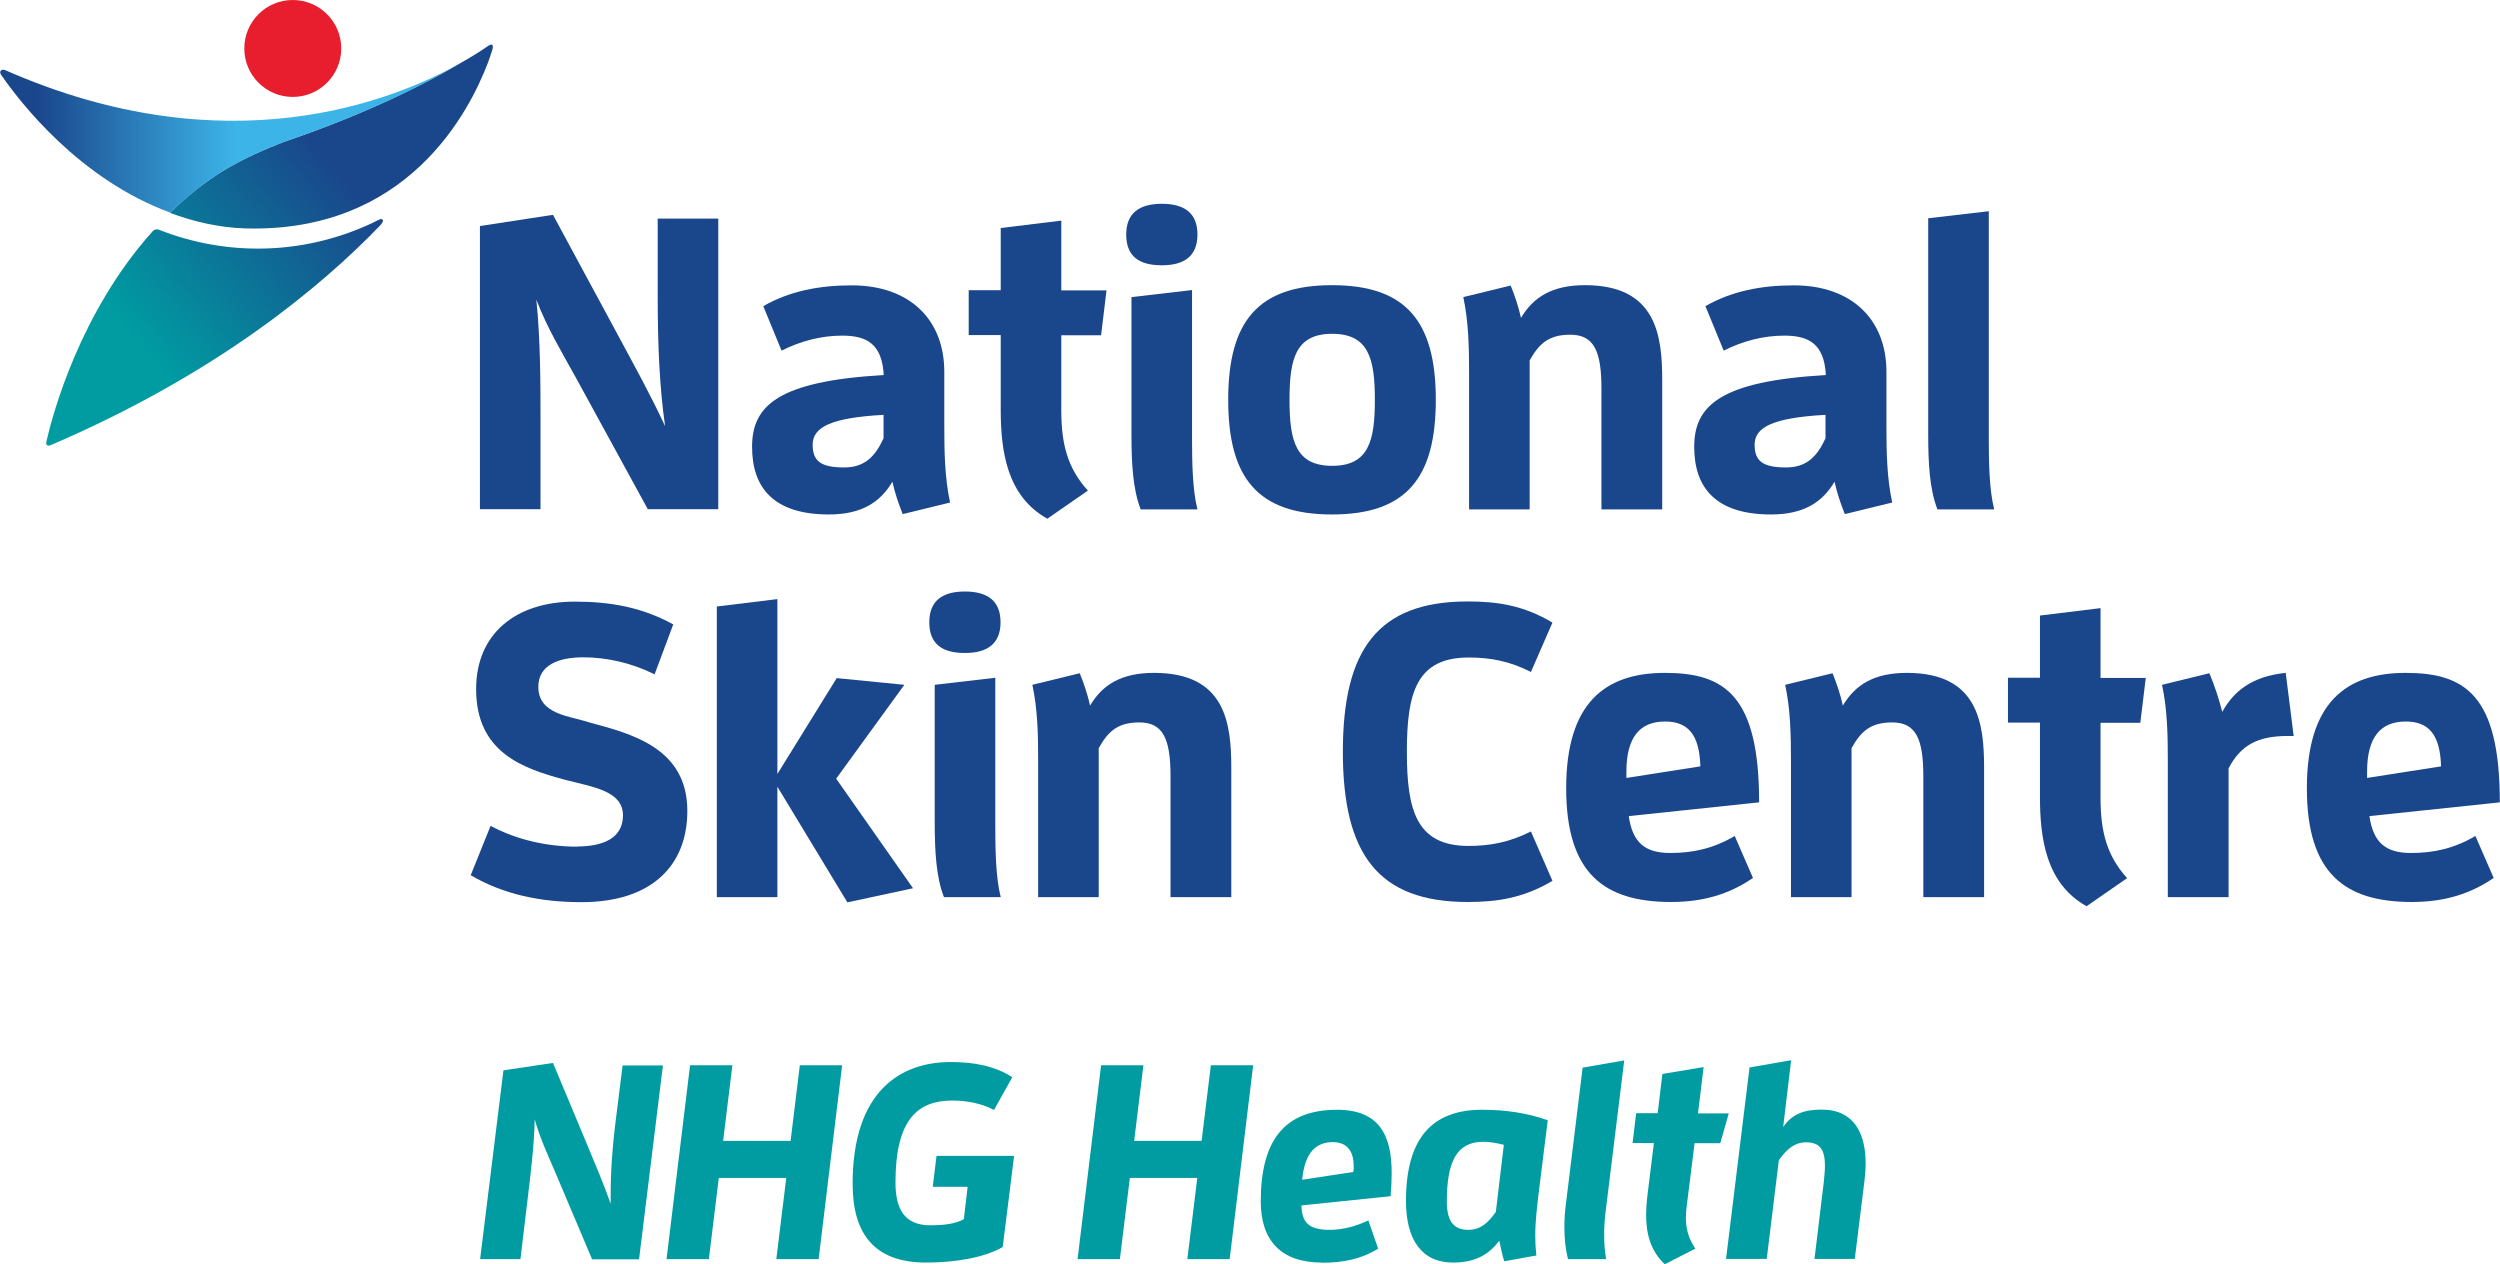
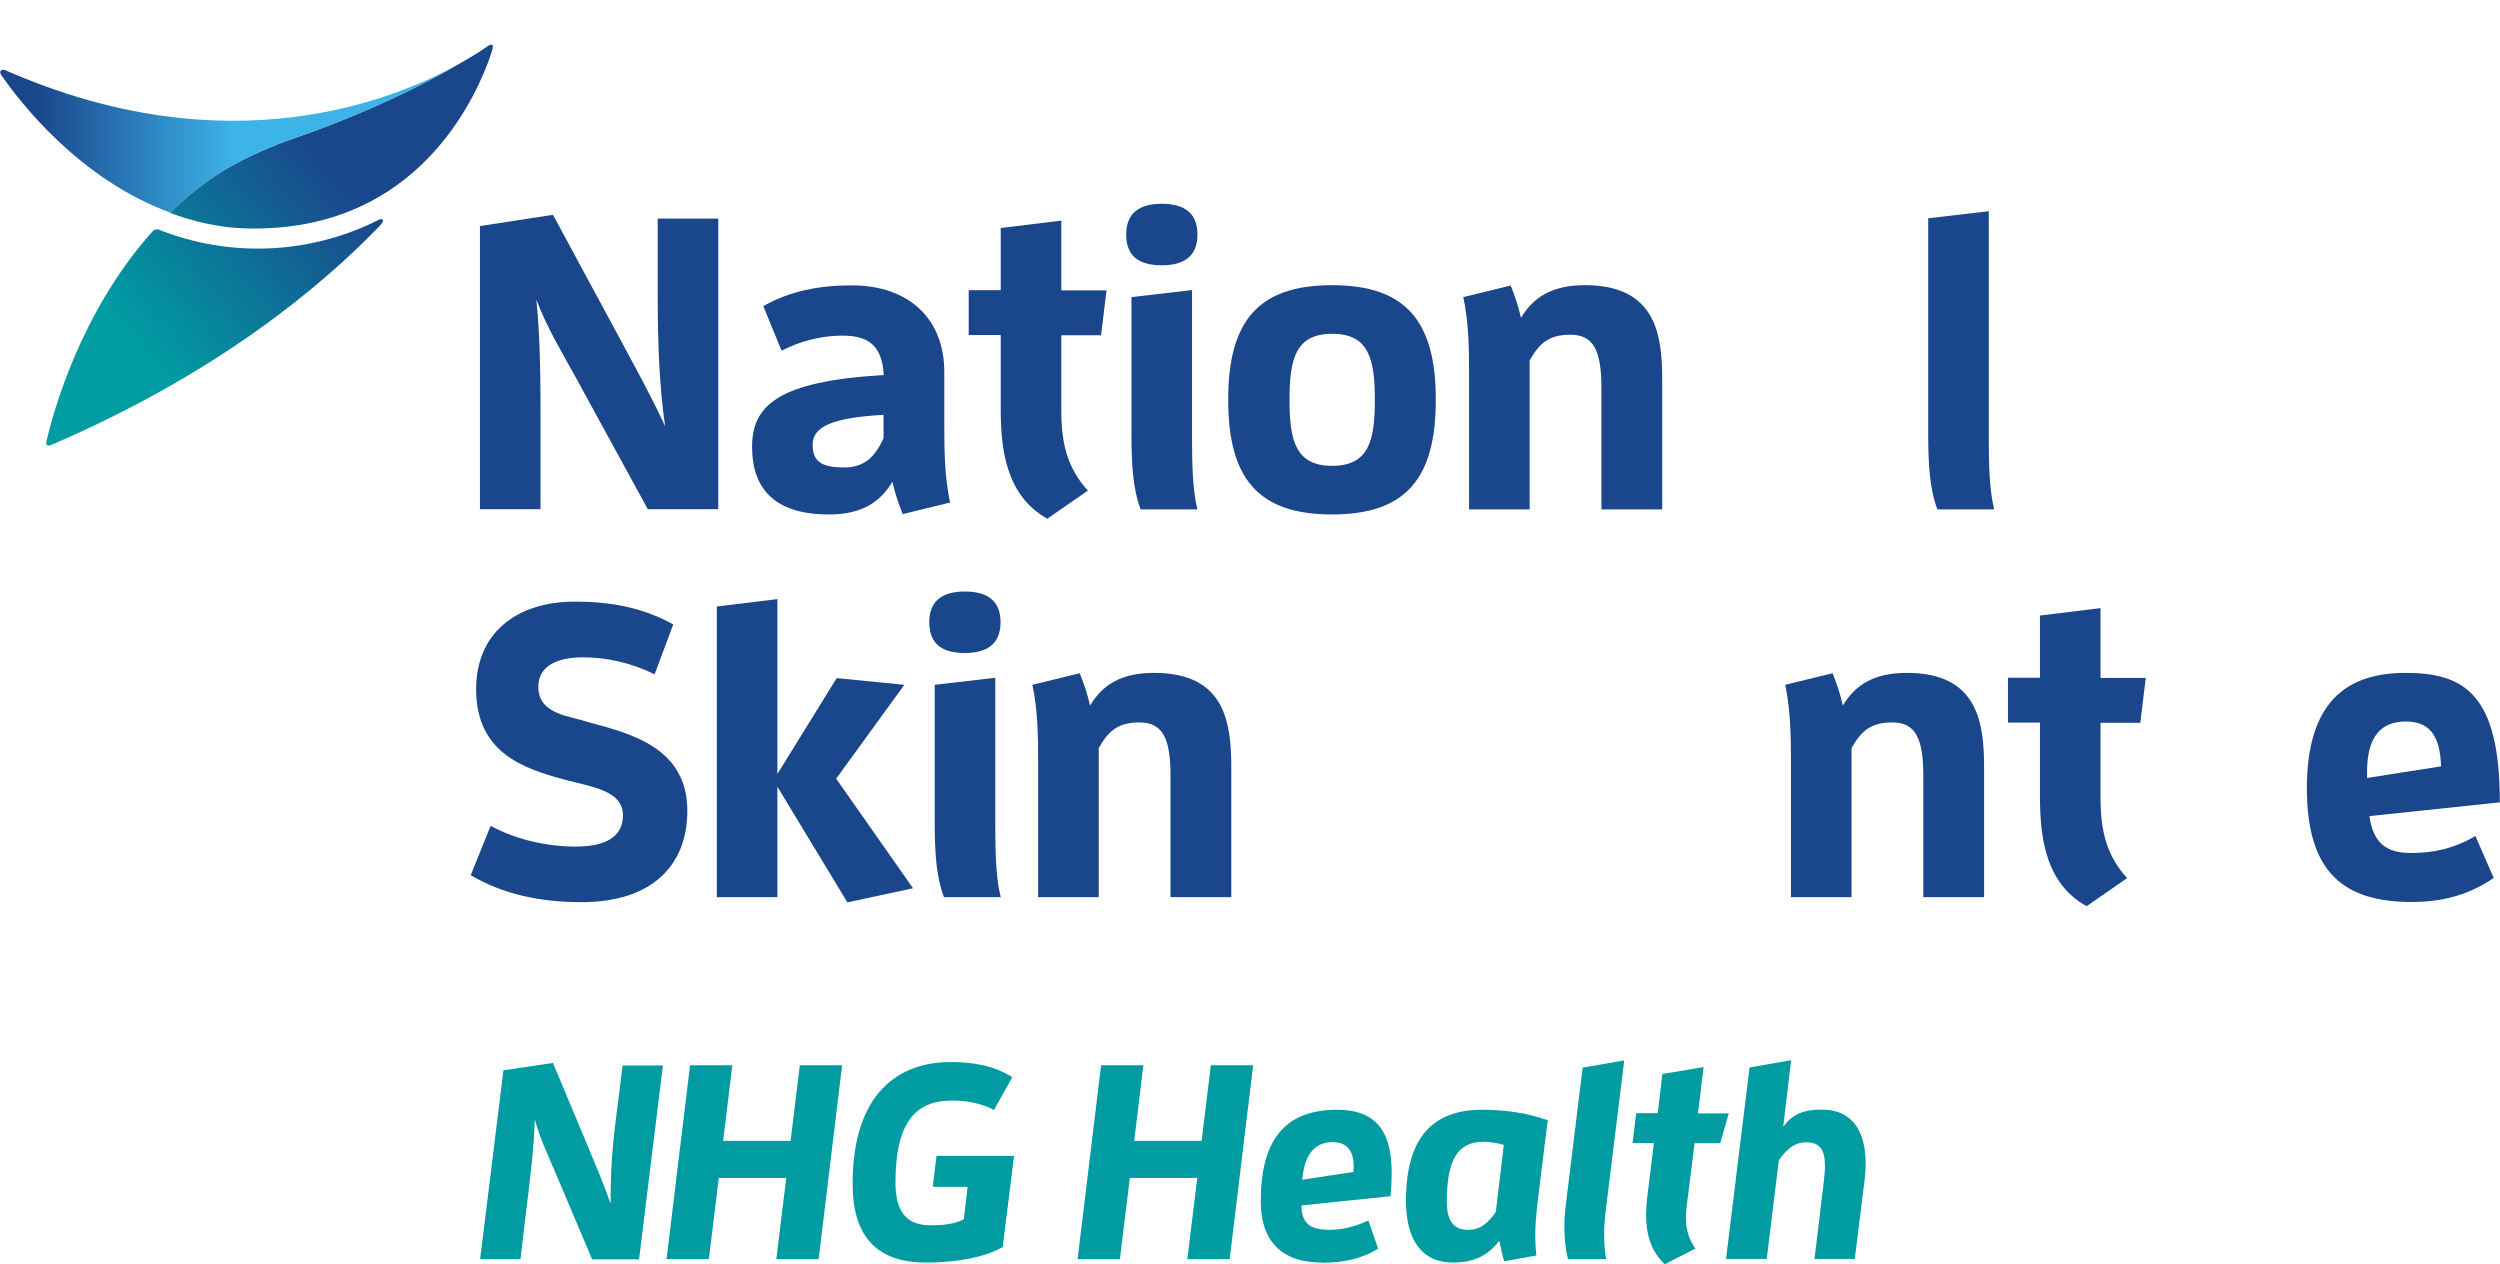
<svg xmlns="http://www.w3.org/2000/svg" id="Layer_1" viewBox="0 0 138.25 69.91">
  <defs>
    <style>.cls-1{fill:url(#linear-gradient-2);}.cls-2{fill:#e81d2d;}.cls-3{fill:#1a468c;}.cls-4{fill:#009ca2;}.cls-5{fill:url(#linear-gradient);}</style>
    <linearGradient id="linear-gradient" x1="-4.05" y1="28.4" x2="27.08" y2="2.29" gradientUnits="userSpaceOnUse">
      <stop offset=".37" stop-color="#009ca2" />
      <stop offset=".73" stop-color="#1a468c" />
    </linearGradient>
    <linearGradient id="linear-gradient-2" x1="-5.81" y1="7.61" x2="25.54" y2="7.61" gradientUnits="userSpaceOnUse">
      <stop offset=".25" stop-color="#1a468c" />
      <stop offset=".6" stop-color="#3cb4e7" />
    </linearGradient>
  </defs>
  <path class="cls-3" d="M31.92,46.81c1.4,0,2.53-.44,2.53-1.72,0-1.35-1.63-1.56-3.21-1.97-2.3-.62-4.91-1.49-4.91-5.01,0-3.1,2.23-4.84,5.46-4.84,1.93,0,3.7.3,5.44,1.26l-1.03,2.76c-1.29-.64-2.66-.94-3.95-.94-1.38,0-2.48.44-2.48,1.63,0,1.54,1.74,1.61,2.82,1.97,2.3.62,5.42,1.4,5.42,4.89,0,3.05-2,5.05-5.85,5.05-2.3,0-4.34-.44-6.13-1.49l1.1-2.73c1.49.8,3.19,1.15,4.8,1.15Z" />
  <path class="cls-3" d="M42.99,43.48v6.13h-3.35v-16.07l3.35-.41v9.67l3.28-5.3,3.74.37-3.77,5.19,4.25,6.06-3.63.78-3.88-6.41Z" />
  <path class="cls-3" d="M51.39,34.41c0-1.19.73-1.7,1.97-1.7s1.97.51,1.97,1.7-.73,1.7-1.97,1.7-1.97-.48-1.97-1.7ZM52.2,49.61c-.44-1.13-.51-2.59-.51-4.16v-7.58l3.35-.39v8.2c0,1.24.02,2.85.3,3.93h-3.15Z" />
  <path class="cls-3" d="M64.73,49.61v-6.68c0-2.07-.41-2.98-1.72-2.98-1.19,0-1.72.48-2.25,1.42v8.24h-3.35v-7.49c0-1.4-.02-2.87-.32-4.25l2.62-.64c.23.57.44,1.19.57,1.79.67-1.13,1.7-1.81,3.54-1.81,3.95,0,4.27,2.78,4.27,5.26v7.14h-3.35Z" />
-   <path class="cls-3" d="M81.17,49.88c-4.96,0-6.91-2.64-6.91-8.31s1.95-8.31,6.91-8.31c1.61,0,3.08.21,4.68,1.17l-1.19,2.73c-1.17-.6-2.25-.8-3.44-.8-2.89,0-3.42,1.95-3.42,5.21s.53,5.21,3.42,5.21c1.19,0,2.27-.21,3.44-.8l1.19,2.73c-1.61.96-3.08,1.17-4.68,1.17Z" />
-   <path class="cls-3" d="M92.42,49.88c-3.7,0-5.81-1.56-5.81-6.29s2.16-6.38,5.46-6.38,5.21,1.24,5.21,7.16l-7.21.76c.21,1.47.9,2.04,2.3,2.04,1.26,0,2.39-.25,3.56-.94l1.01,2.32c-1.31.9-2.76,1.33-4.52,1.33ZM94.03,42.38c-.05-1.79-.71-2.48-1.95-2.48-1.4,0-2.14.87-2.14,2.78v.34l4.09-.64Z" />
  <path class="cls-3" d="M106.36,49.61v-6.68c0-2.07-.41-2.98-1.72-2.98-1.19,0-1.72.48-2.25,1.42v8.24h-3.35v-7.49c0-1.4-.02-2.87-.32-4.25l2.62-.64c.23.57.44,1.19.57,1.79.67-1.13,1.7-1.81,3.54-1.81,3.95,0,4.27,2.78,4.27,5.26v7.14h-3.35Z" />
  <path class="cls-3" d="M115.38,50.11c-2.25-1.26-2.57-3.77-2.57-6.06v-4.09h-1.77v-2.48h1.77v-3.44l3.35-.41v3.86h2.5l-.3,2.48h-2.2v4.16c0,1.84.34,3.19,1.47,4.43l-2.25,1.56Z" />
-   <path class="cls-3" d="M119.88,49.61v-7.49c0-1.4-.02-2.87-.32-4.25l2.62-.64c.28.67.53,1.42.71,2.14.62-1.13,1.63-1.97,3.51-2.16l.44,3.49h-.34c-1.65,0-2.59.51-3.26,1.79v7.12h-3.35Z" />
  <path class="cls-3" d="M133.38,49.88c-3.7,0-5.81-1.56-5.81-6.29s2.16-6.38,5.46-6.38,5.21,1.24,5.21,7.16l-7.21.76c.21,1.47.9,2.04,2.3,2.04,1.26,0,2.39-.25,3.56-.94l1.01,2.32c-1.31.9-2.76,1.33-4.52,1.33ZM134.99,42.38c-.05-1.79-.71-2.48-1.95-2.48-1.4,0-2.14.87-2.14,2.78v.34l4.09-.64Z" />
-   <circle class="cls-2" cx="16.19" cy="2.68" r="2.68" />
  <path class="cls-5" d="M26.96,2.56c-.31.22-.79.53-1.43.89-1.83,1.08-5.03,2.75-9.73,4.36,0,0-1.36.49-2.7,1.2s-2.58,1.65-3.7,2.76c1.3.49,2.75.82,4.14.86,9,.27,12.41-6.45,13.45-9.18.08-.22.16-.45.23-.68.09-.28.02-.41-.27-.2ZM21.01,12.48c-3.27,3.39-9.01,8.19-18.19,12.13-.14.06-.31.06-.25-.21.35-1.53,1.86-7.15,5.88-11.62.08-.09.21-.12.33-.08,3.71,1.47,7.86,1.4,11.55-.25.18-.08.35-.16.52-.25.15-.07.24-.12.3-.06.06.06.02.17-.14.34Z" />
  <path class="cls-1" d="M9.41,11.77c1.12-1.11,2.38-2.06,3.7-2.76,1.34-.71,2.7-1.2,2.7-1.2,4.7-1.61,7.9-3.27,9.73-4.36,0,0,0,0,0,0-3.76,2.13-12.98,5.83-25.25.43-.18-.08-.38.04-.22.27,1.04,1.5,4.31,5.76,9.35,7.61" />
  <path class="cls-4" d="M32.74,69.63l-2.05-4.84c-.41-.96-.83-1.85-1.12-2.89-.03,1.5-.24,3.12-.41,4.56l-.38,3.17h-2.23l1.29-10.44,2.74-.41,1.81,4.33c.52,1.26.98,2.31,1.38,3.46v-.52c0-1.26.09-2.63.31-4.33l.35-2.8h2.23l-1.32,10.72h-2.59Z" />
  <path class="cls-4" d="M42.93,69.63l.55-4.49h-3.73l-.55,4.49h-2.34l1.3-10.72h2.34l-.51,4.18h3.73l.51-4.18h2.34l-1.3,10.72h-2.34Z" />
  <path class="cls-4" d="M51.21,69.82c-2.83,0-4.06-1.56-4.06-4.35,0-5.14,2.66-6.74,5.42-6.74,1.24,0,2.42.2,3.41.84l-1.01,1.81c-.72-.38-1.55-.52-2.31-.52-1.9,0-3.14,1.03-3.14,4.53,0,1.39.44,2.37,1.93,2.37.63,0,1.36-.06,1.85-.34l.21-1.79h-1.93l.21-1.71h4.29l-.63,5.04c-1.04.6-2.66.86-4.26.86Z" />
  <path class="cls-4" d="M65.66,69.63l.55-4.49h-3.73l-.55,4.49h-2.34l1.3-10.72h2.34l-.51,4.18h3.73l.51-4.18h2.34l-1.3,10.72h-2.34Z" />
  <path class="cls-4" d="M73.1,69.82c-2.28,0-3.38-1.24-3.38-3.38,0-3.35,1.29-5.07,4.22-5.07,2.36,0,3.02,1.44,3.02,3.51,0,.4-.02.83-.06,1.27l-4.93.51c.02.92.38,1.35,1.56,1.35.7,0,1.42-.18,2.14-.52l.54,1.56c-.9.57-1.94.78-3.11.78ZM74.84,64.81c.02-.11.02-.21.02-.32,0-.73-.29-1.33-1.15-1.33-.9,0-1.55.52-1.7,2.08l2.83-.43Z" />
  <path class="cls-4" d="M83.19,69.76c-.12-.37-.21-.8-.28-1.15-.58.78-1.35,1.21-2.56,1.21-1.75,0-2.6-1.3-2.6-3.4,0-3.44,1.41-5.05,4.21-5.05,1.3,0,2.51.18,3.63.58l-.49,3.93c-.09.75-.2,1.61-.2,2.46,0,.37.02.73.06,1.09l-1.78.32ZM83.16,63.31c-.4-.11-.81-.17-1.13-.17-1.48,0-2.02,1.1-2.02,3.31,0,1.24.51,1.56,1.19,1.56s1.1-.4,1.52-.99l.44-3.7Z" />
  <path class="cls-4" d="M86.71,69.63c-.14-.55-.2-1.16-.2-1.79,0-.41.03-.83.08-1.22l.93-7.58,2.3-.4-1.03,8.37c-.05.4-.08.83-.08,1.26,0,.46.03.93.11,1.36h-2.11Z" />
  <path class="cls-4" d="M92.06,69.91c-.78-.73-1.03-1.68-1.03-2.72,0-.32.02-.64.06-.98l.37-3h-1.18l.2-1.65h1.19l.26-2.17,2.28-.38-.31,2.56h1.7l-.47,1.65h-1.42l-.34,2.72c-.06.51-.14.96-.14,1.41,0,.55.12,1.1.52,1.7l-1.7.87Z" />
  <path class="cls-4" d="M100.34,69.63l.52-4.3c.03-.32.06-.61.06-.86,0-.86-.26-1.3-1.03-1.3-.67,0-1.1.4-1.52.99l-.67,5.46h-2.25l1.3-10.59,2.3-.4-.44,3.69c.49-.7,1.12-.96,2.13-.96,1.84,0,2.43,1.39,2.43,2.98,0,.31-.03.63-.06.93l-.54,4.35h-2.23Z" />
  <path class="cls-3" d="M35.83,28.17l-3.97-7.26c-.78-1.42-1.61-2.78-2.2-4.34.23,2.25.23,4.68.23,6.84v4.75h-3.35v-15.66l4.04-.62,3.51,6.5c1.01,1.88,1.88,3.44,2.69,5.19-.3-2.09-.41-4.36-.41-7.28v-4.2h3.35v16.07h-3.88Z" />
  <path class="cls-3" d="M49.92,28.43c-.23-.57-.44-1.19-.57-1.79-.67,1.13-1.7,1.81-3.51,1.81-3.05,0-4.25-1.47-4.25-3.74s1.42-3.63,7.28-3.97c-.09-1.74-.96-2.18-2.3-2.18-1.15,0-2.3.3-3.35.83l-1.01-2.46c1.45-.83,3.08-1.15,4.89-1.15,3.19,0,5.12,1.88,5.12,4.78v2.98c0,1.4.02,2.87.32,4.25l-2.62.64ZM48.87,22.94c-2.89.16-3.93.67-3.93,1.65,0,.9.44,1.26,1.74,1.26,1.15,0,1.72-.62,2.18-1.61v-1.31Z" />
  <path class="cls-3" d="M57.91,28.68c-2.25-1.26-2.57-3.77-2.57-6.06v-4.09h-1.77v-2.48h1.77v-3.44l3.35-.41v3.86h2.5l-.3,2.48h-2.2v4.16c0,1.84.34,3.19,1.47,4.43l-2.25,1.56Z" />
  <path class="cls-3" d="M62.28,12.97c0-1.19.73-1.7,1.97-1.7s1.97.51,1.97,1.7-.73,1.7-1.97,1.7-1.97-.48-1.97-1.7ZM63.08,28.17c-.44-1.13-.51-2.59-.51-4.16v-7.58l3.35-.39v8.2c0,1.24.02,2.85.3,3.93h-3.15Z" />
  <path class="cls-3" d="M67.92,22.11c0-4.32,1.63-6.34,5.74-6.34s5.74,2.02,5.74,6.34-1.63,6.34-5.74,6.34-5.74-2.02-5.74-6.34ZM76.03,22.11c0-2.27-.34-3.65-2.36-3.65s-2.36,1.38-2.36,3.65.34,3.65,2.36,3.65,2.36-1.38,2.36-3.65Z" />
  <path class="cls-3" d="M88.56,28.17v-6.68c0-2.07-.41-2.98-1.72-2.98-1.19,0-1.72.48-2.25,1.42v8.24h-3.35v-7.49c0-1.4-.02-2.87-.32-4.25l2.62-.64c.23.57.44,1.19.57,1.79.67-1.13,1.7-1.81,3.54-1.81,3.95,0,4.27,2.78,4.27,5.26v7.14h-3.35Z" />
-   <path class="cls-3" d="M102.02,28.43c-.23-.57-.44-1.19-.57-1.79-.67,1.13-1.7,1.81-3.51,1.81-3.05,0-4.25-1.47-4.25-3.74s1.42-3.63,7.28-3.97c-.09-1.74-.96-2.18-2.3-2.18-1.15,0-2.3.3-3.35.83l-1.01-2.46c1.45-.83,3.08-1.15,4.89-1.15,3.19,0,5.12,1.88,5.12,4.78v2.98c0,1.4.02,2.87.32,4.25l-2.62.64ZM100.96,22.94c-2.89.16-3.93.67-3.93,1.65,0,.9.44,1.26,1.74,1.26,1.15,0,1.72-.62,2.18-1.61v-1.31Z" />
  <path class="cls-3" d="M107.14,28.17c-.44-1.13-.51-2.59-.51-4.16v-11.94l3.35-.39v12.56c0,1.24.02,2.85.3,3.93h-3.15Z" />
</svg>